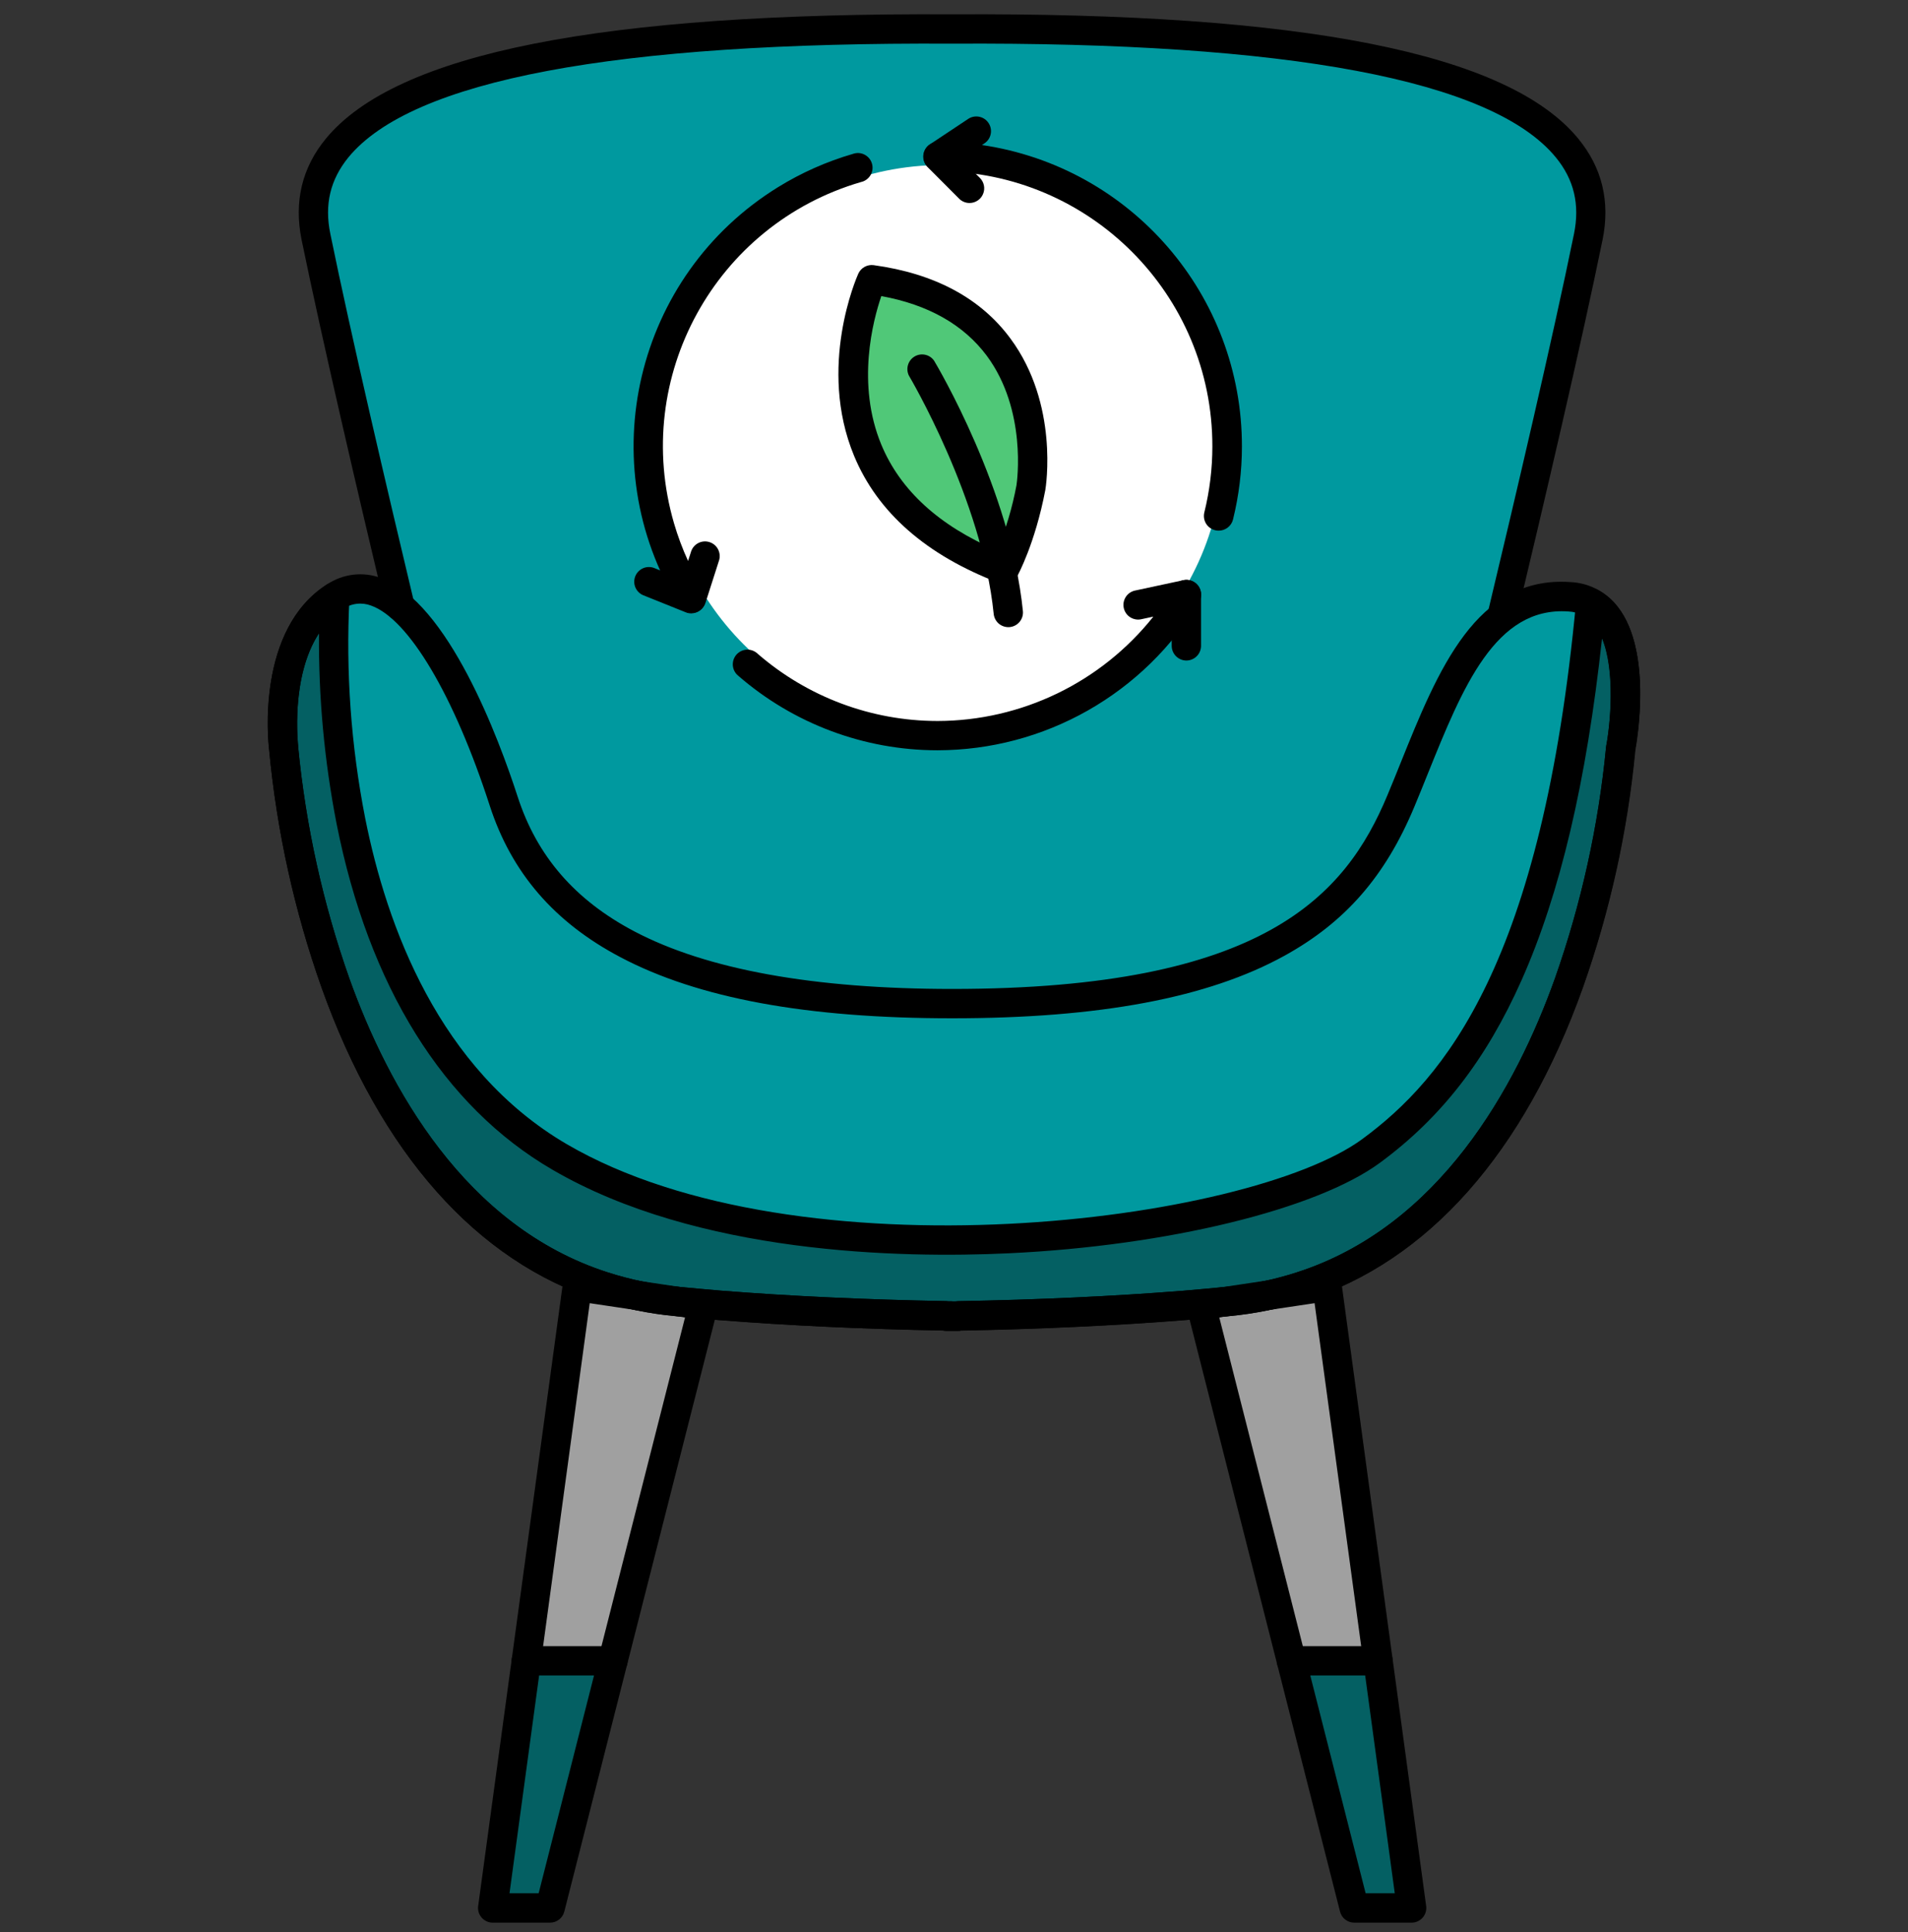
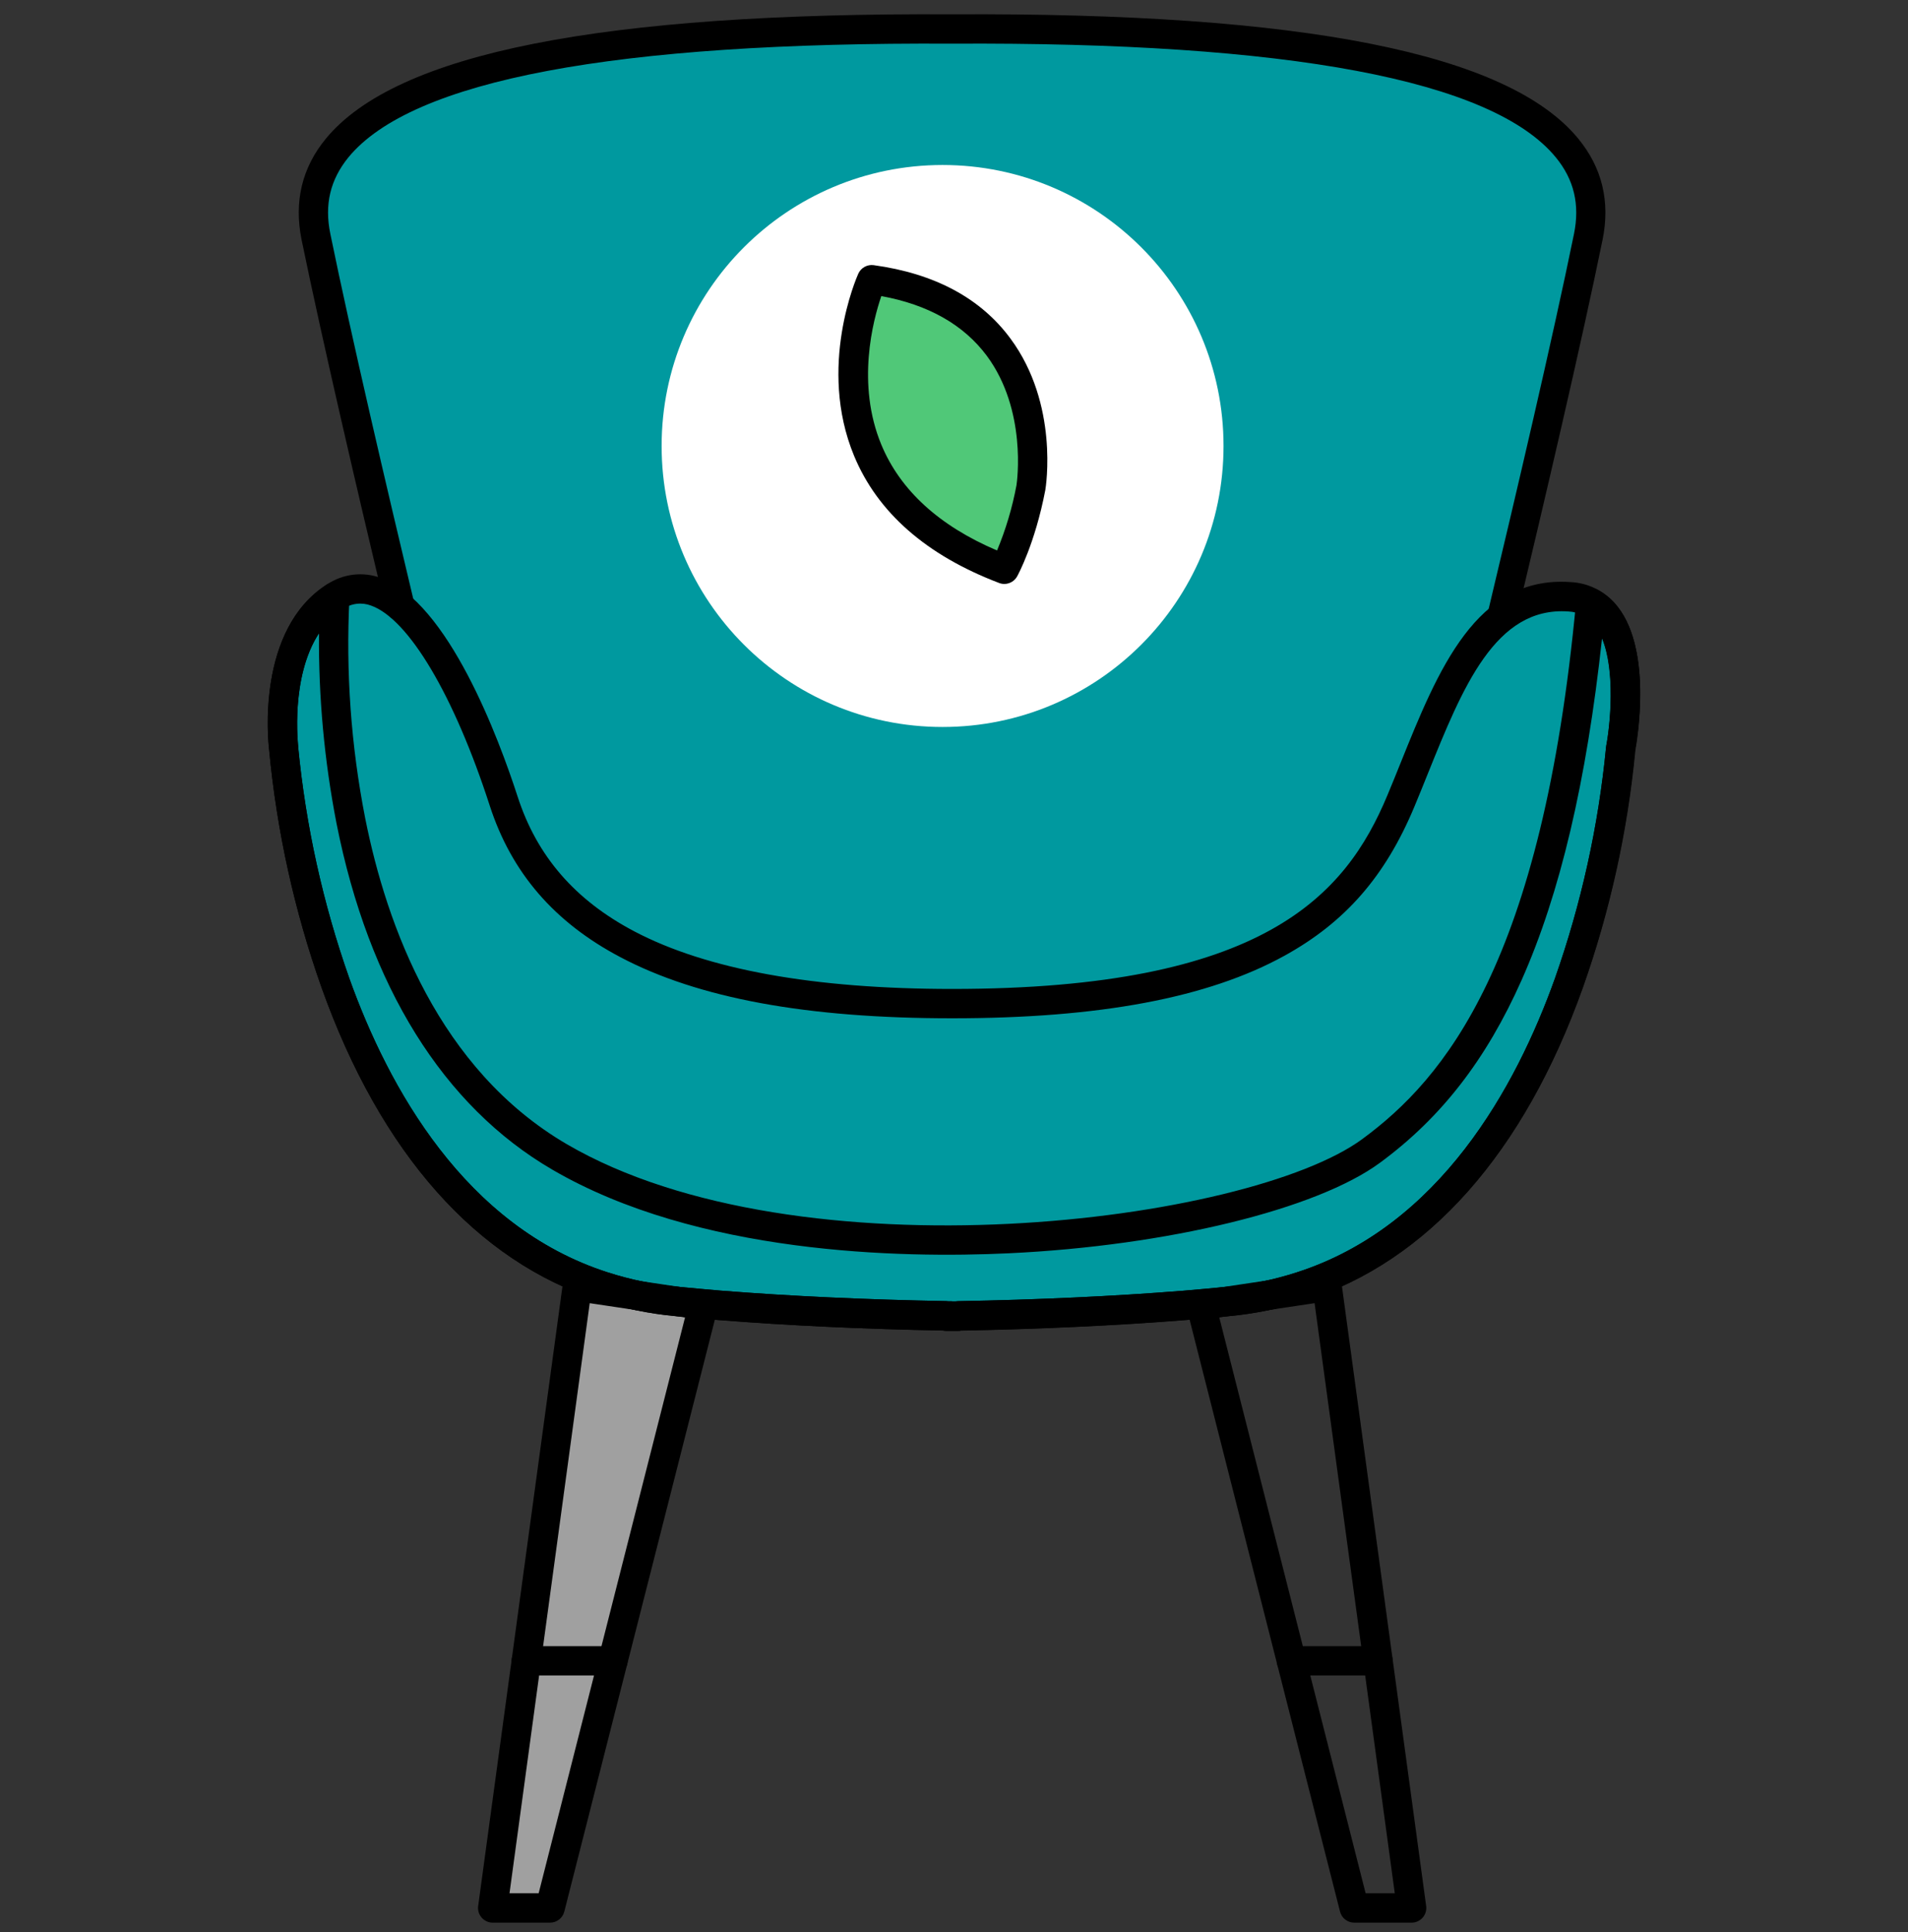
<svg xmlns="http://www.w3.org/2000/svg" width="80" height="81" viewBox="0 0 80 81" fill="none">
  <rect x="0" y="0" width="80" height="81" fill="#333333" stroke="none" />
  <g id="Frame" clip-path="url(#clip0_1256_5278)">
    <g id="Group">
      <path id="Vector" d="M39.922 1.225C23.492 1.13 11.906 3.328 13.247 9.928C14.33 15.241 16.467 24.192 17.466 28.337L18.006 30.562L21.471 42.834L39.917 42.348L58.364 42.834L61.828 30.562L62.369 28.337C63.37 24.191 65.508 15.233 66.588 9.928C67.939 3.328 56.353 1.13 39.922 1.225Z" fill="#00999F" />
      <path id="Vector_2" d="M24.202 53.93L20.66 79.984H23.065L29.488 54.72L24.202 53.93Z" fill="#A0A0A0" />
      <path id="Vector_3" d="M65.804 25.014C61.861 24.731 60.482 29.389 58.735 33.578C56.836 38.128 53.082 42.072 39.924 42.072C27.155 42.072 22.63 38.269 21.113 33.578C19.55 28.755 16.763 23.284 14.044 25.014C11.325 26.744 11.894 31.364 11.894 31.364C11.894 31.364 13.204 50.055 25.304 53.931C26.298 54.252 27.324 54.461 28.364 54.556C28.979 54.616 29.599 54.67 30.218 54.723C33.385 54.975 36.593 55.106 39.674 55.163V55.173H40.177V55.163C43.258 55.108 46.466 54.977 49.633 54.723C50.258 54.669 50.872 54.616 51.486 54.556C52.527 54.461 53.553 54.252 54.547 53.931C66.647 50.056 67.957 31.364 67.957 31.364C67.957 31.364 69.124 25.252 65.804 25.014Z" fill="#00999F" />
-       <path id="Vector_4" d="M55.644 53.93L59.187 79.984H56.78L50.358 54.72L55.644 53.93Z" fill="#A0A0A0" />
      <path id="Vector_5" d="M39.521 30.476C46.027 30.476 51.301 25.202 51.301 18.696C51.301 12.191 46.027 6.917 39.521 6.917C33.015 6.917 27.741 12.191 27.741 18.696C27.741 25.202 33.015 30.476 39.521 30.476Z" fill="white" />
      <path id="Vector_6" d="M36.549 11.725C36.549 11.725 32.703 20.288 42.109 23.864C42.109 23.864 42.809 22.603 43.222 20.445C43.222 20.444 44.486 12.814 36.549 11.725Z" fill="#50C878" />
      <g id="Group_2">
-         <path id="Vector_7" d="M11.892 31.364C11.892 31.364 13.201 50.055 25.302 53.931C26.296 54.252 27.322 54.461 28.362 54.556C28.977 54.616 29.597 54.67 30.216 54.724C33.383 54.975 36.591 55.106 39.672 55.163V55.173H40.175V55.163C43.256 55.108 46.464 54.977 49.631 54.724C50.256 54.669 50.87 54.616 51.484 54.556C52.525 54.461 53.551 54.252 54.545 53.931C66.645 50.056 67.955 31.364 67.955 31.364C67.955 31.364 68.892 26.464 66.705 25.27C65.391 39.333 61.845 45.045 57.486 48.248C52.42 51.977 33.292 54.241 23.456 48.5C12.675 42.208 14.036 25.017 14.036 25.017C11.309 26.753 11.892 31.364 11.892 31.364ZM25.698 69.625H22.067L20.659 79.984H23.064L25.698 69.625ZM56.78 79.984H59.186L57.778 69.625H54.147L56.78 79.984Z" fill="#046063" />
-       </g>
-       <path id="Vector_8" d="M39.319 31.453H39.303C36.235 31.451 33.27 30.341 30.953 28.328C30.889 28.276 30.836 28.212 30.797 28.139C30.758 28.066 30.735 27.985 30.727 27.903C30.72 27.821 30.73 27.738 30.755 27.659C30.781 27.58 30.822 27.508 30.876 27.445C30.93 27.383 30.997 27.332 31.071 27.296C31.146 27.26 31.227 27.239 31.309 27.235C31.392 27.23 31.474 27.243 31.552 27.271C31.63 27.3 31.701 27.343 31.761 27.4C33.854 29.219 36.532 30.222 39.305 30.225H39.319C41.057 30.22 42.772 29.824 44.337 29.067C45.902 28.31 47.276 27.21 48.358 25.85L47.871 25.955C47.791 25.975 47.707 25.979 47.625 25.966C47.544 25.953 47.465 25.924 47.395 25.881C47.325 25.837 47.264 25.78 47.216 25.712C47.169 25.644 47.135 25.568 47.118 25.487C47.101 25.406 47.1 25.322 47.115 25.241C47.131 25.16 47.163 25.083 47.209 25.014C47.255 24.945 47.315 24.887 47.384 24.842C47.454 24.797 47.531 24.766 47.613 24.752L49.618 24.322C49.735 24.297 49.857 24.306 49.968 24.35C50.08 24.393 50.177 24.468 50.247 24.565C50.317 24.662 50.357 24.778 50.362 24.898C50.367 25.017 50.337 25.136 50.275 25.239C49.138 27.13 47.532 28.695 45.613 29.784C43.693 30.873 41.526 31.448 39.319 31.453ZM51.094 22.245C51.001 22.245 50.908 22.224 50.824 22.183C50.74 22.142 50.666 22.083 50.608 22.009C50.551 21.936 50.511 21.85 50.491 21.758C50.472 21.667 50.473 21.572 50.496 21.481C50.719 20.576 50.833 19.647 50.833 18.714C50.841 12.354 45.694 7.19 39.333 7.178C39.201 7.178 39.072 7.135 38.966 7.057C38.86 6.978 38.782 6.867 38.744 6.74C38.706 6.614 38.71 6.479 38.754 6.354C38.799 6.23 38.883 6.123 38.993 6.05L40.61 4.975C40.746 4.89 40.909 4.862 41.066 4.896C41.222 4.929 41.36 5.023 41.448 5.157C41.537 5.29 41.57 5.453 41.541 5.61C41.511 5.768 41.422 5.908 41.291 6L41.172 6.08C47.438 7.002 52.079 12.382 52.072 18.716C52.072 19.747 51.946 20.775 51.699 21.777C51.666 21.911 51.588 22.031 51.478 22.116C51.368 22.201 51.233 22.247 51.094 22.245ZM28.996 25.7C28.891 25.7 28.788 25.673 28.696 25.623C28.605 25.572 28.528 25.498 28.472 25.409C24.768 19.415 26.625 11.552 32.619 7.848C33.598 7.243 34.655 6.773 35.76 6.452C35.839 6.423 35.923 6.411 36.007 6.416C36.091 6.421 36.173 6.443 36.248 6.482C36.323 6.52 36.389 6.573 36.443 6.638C36.497 6.702 36.537 6.777 36.56 6.858C36.584 6.939 36.591 7.024 36.58 7.107C36.57 7.191 36.542 7.271 36.499 7.344C36.456 7.416 36.399 7.479 36.331 7.528C36.263 7.578 36.186 7.613 36.103 7.631C29.989 9.413 26.477 15.813 28.258 21.928C28.416 22.471 28.614 23.002 28.85 23.516L28.982 23.103C29.036 22.953 29.146 22.83 29.289 22.76C29.432 22.689 29.596 22.677 29.748 22.726C29.9 22.774 30.027 22.88 30.103 23.02C30.178 23.16 30.196 23.325 30.154 23.478L29.58 25.27C29.544 25.382 29.477 25.482 29.387 25.557C29.296 25.632 29.186 25.679 29.069 25.694C29.045 25.697 29.02 25.699 28.996 25.7Z" fill="black" />
-       <path id="Vector_9" d="M28.982 25.713C28.903 25.714 28.825 25.699 28.752 25.669L26.96 24.949C26.814 24.885 26.698 24.766 26.638 24.618C26.578 24.471 26.578 24.305 26.637 24.157C26.696 24.009 26.811 23.89 26.957 23.824C27.102 23.759 27.268 23.753 27.418 23.807L29.21 24.527C29.342 24.581 29.451 24.679 29.519 24.804C29.587 24.93 29.61 25.075 29.582 25.215C29.555 25.355 29.48 25.481 29.371 25.572C29.261 25.663 29.123 25.713 28.98 25.713H28.982ZM40.647 8.51C40.484 8.509 40.329 8.444 40.215 8.329L38.901 7.012C38.842 6.955 38.794 6.887 38.761 6.812C38.728 6.736 38.711 6.655 38.71 6.573C38.709 6.491 38.725 6.409 38.756 6.333C38.787 6.257 38.833 6.188 38.891 6.13C38.949 6.072 39.019 6.026 39.095 5.995C39.171 5.964 39.253 5.949 39.335 5.95C39.417 5.951 39.498 5.969 39.574 6.002C39.649 6.035 39.717 6.083 39.773 6.143L41.087 7.46C41.173 7.546 41.231 7.656 41.255 7.775C41.279 7.895 41.266 8.018 41.219 8.131C41.173 8.243 41.094 8.339 40.993 8.406C40.892 8.474 40.773 8.51 40.651 8.51H40.647ZM49.742 27.69C49.579 27.689 49.423 27.624 49.308 27.509C49.193 27.393 49.128 27.237 49.128 27.074V24.922C49.128 24.759 49.193 24.603 49.309 24.488C49.424 24.373 49.58 24.308 49.743 24.308C49.906 24.309 50.063 24.374 50.178 24.489C50.293 24.605 50.358 24.761 50.358 24.924V27.076C50.357 27.239 50.292 27.395 50.177 27.51C50.061 27.625 49.905 27.69 49.742 27.69ZM42.276 26.291C42.123 26.29 41.976 26.233 41.863 26.131C41.751 26.028 41.68 25.888 41.664 25.736C41.182 20.936 38.138 15.795 38.108 15.744C38.04 15.605 38.027 15.445 38.072 15.297C38.116 15.149 38.215 15.023 38.348 14.944C38.481 14.865 38.639 14.839 38.791 14.872C38.942 14.904 39.075 14.992 39.164 15.119C39.296 15.338 42.379 20.542 42.889 25.619C42.904 25.779 42.856 25.94 42.754 26.065C42.652 26.19 42.505 26.27 42.344 26.288L42.276 26.291Z" fill="black" />
+         </g>
      <path id="Vector_10" d="M62.969 26.483C62.876 26.483 62.785 26.462 62.701 26.421C62.617 26.38 62.544 26.321 62.486 26.248C62.428 26.175 62.388 26.09 62.368 25.999C62.348 25.908 62.349 25.814 62.371 25.723C63.537 20.85 65.112 14.133 65.996 9.803C66.246 8.573 65.996 7.525 65.233 6.597C62.577 3.359 54.049 1.753 39.921 1.831C25.78 1.755 17.265 3.359 14.608 6.597C13.851 7.527 13.594 8.569 13.851 9.806C14.713 14.025 16.24 20.552 17.368 25.275C17.4 25.431 17.369 25.594 17.284 25.729C17.198 25.863 17.063 25.96 16.908 25.997C16.752 26.034 16.589 26.009 16.451 25.928C16.314 25.846 16.213 25.715 16.171 25.561C15.04 20.823 13.515 14.286 12.644 10.047C12.321 8.453 12.663 7.028 13.662 5.814C16.612 2.23 25.198 0.523 39.927 0.6C54.638 0.523 63.237 2.227 66.177 5.816C67.176 7.031 67.518 8.455 67.194 10.048C66.307 14.395 64.729 21.127 63.562 26.009C63.53 26.143 63.454 26.262 63.347 26.348C63.24 26.434 63.107 26.481 62.969 26.483ZM23.065 80.6H20.658C20.571 80.6 20.484 80.581 20.404 80.545C20.324 80.508 20.253 80.455 20.195 80.389C20.137 80.323 20.095 80.245 20.069 80.161C20.044 80.077 20.037 79.989 20.049 79.902L23.594 53.847C23.605 53.767 23.632 53.69 23.673 53.62C23.714 53.55 23.768 53.489 23.832 53.44C23.897 53.391 23.97 53.356 24.049 53.335C24.127 53.315 24.208 53.31 24.288 53.321L24.294 53.322L29.58 54.112C29.666 54.125 29.747 54.156 29.82 54.202C29.893 54.248 29.955 54.309 30.003 54.38C30.05 54.452 30.082 54.533 30.097 54.618C30.111 54.703 30.108 54.79 30.087 54.873L23.662 80.131C23.629 80.265 23.552 80.384 23.444 80.469C23.336 80.553 23.202 80.6 23.065 80.6ZM21.363 79.369H22.585L28.723 55.228L24.726 54.631L21.363 79.369Z" fill="black" />
      <path id="Vector_11" d="M39.671 55.791C39.629 55.791 39.586 55.787 39.544 55.778C36.209 55.717 33.054 55.569 30.169 55.341H30.146C29.53 55.288 28.916 55.233 28.307 55.173C27.222 55.073 26.152 54.853 25.115 54.519C19.98 52.873 15.957 48.339 13.484 41.403C12.343 38.18 11.604 34.829 11.284 31.425C11.238 31.047 10.749 26.384 13.716 24.497C14.046 24.276 14.423 24.138 14.816 24.092C15.21 24.046 15.609 24.094 15.98 24.233C18.793 25.247 20.919 30.975 21.702 33.391C22.51 35.891 24.109 37.733 26.59 39.041C29.634 40.644 34.121 41.458 39.927 41.458C52.984 41.458 56.412 37.552 58.171 33.342C58.362 32.888 58.546 32.427 58.732 31.967C60.287 28.108 61.893 24.12 65.852 24.402C66.243 24.42 66.625 24.525 66.97 24.709C67.316 24.892 67.616 25.149 67.851 25.462C69.268 27.306 68.649 31.008 68.57 31.444C68.247 34.84 67.508 38.185 66.371 41.402C63.898 48.337 59.874 52.872 54.737 54.517C53.7 54.851 52.63 55.071 51.546 55.172C50.94 55.231 50.326 55.284 49.712 55.337H49.688C46.794 55.567 43.638 55.714 40.299 55.777C40.256 55.786 40.212 55.79 40.168 55.789H39.684L39.671 55.791ZM39.923 54.555H40.073C40.103 54.55 40.133 54.547 40.163 54.547C43.518 54.487 46.687 54.341 49.582 54.111H49.601C50.21 54.058 50.819 54.005 51.424 53.945C52.42 53.853 53.403 53.652 54.355 53.345C60.36 51.422 63.566 45.578 65.198 41.014C66.3 37.883 67.02 34.63 67.34 31.327C67.341 31.302 67.345 31.278 67.349 31.255C67.537 30.27 67.818 27.445 66.87 26.217C66.74 26.044 66.573 25.901 66.381 25.8C66.189 25.699 65.977 25.643 65.76 25.634C62.696 25.416 61.323 28.823 59.868 32.431C59.68 32.9 59.493 33.361 59.302 33.82C58.084 36.737 56.402 38.664 53.848 40.07C50.652 41.831 46.098 42.688 39.923 42.688C33.829 42.688 29.279 41.85 26.016 40.128C23.237 38.664 21.443 36.583 20.532 33.767C19.043 29.166 17.14 25.955 15.565 25.389C15.37 25.314 15.161 25.288 14.954 25.313C14.747 25.338 14.549 25.414 14.379 25.534C12.002 27.047 12.504 31.245 12.504 31.288V31.322C12.824 34.626 13.543 37.879 14.646 41.009C16.279 45.573 19.49 51.417 25.487 53.341C26.439 53.648 27.422 53.849 28.418 53.942C29.026 54.002 29.637 54.055 30.248 54.108H30.266C33.157 54.337 36.326 54.484 39.68 54.544C39.711 54.544 39.742 54.547 39.773 54.552H39.912L39.923 54.555Z" fill="black" />
      <path id="Vector_12" d="M59.186 80.6H56.781C56.644 80.6 56.51 80.553 56.402 80.469C56.294 80.384 56.217 80.265 56.184 80.131L49.763 54.867C49.741 54.784 49.738 54.697 49.752 54.612C49.767 54.527 49.799 54.446 49.847 54.374C49.894 54.303 49.956 54.242 50.029 54.195C50.102 54.149 50.184 54.119 50.269 54.106L55.555 53.316C55.635 53.304 55.716 53.308 55.795 53.328C55.873 53.347 55.947 53.382 56.012 53.43C56.077 53.478 56.132 53.539 56.173 53.608C56.215 53.678 56.242 53.755 56.254 53.834L56.255 53.841L59.797 79.902C59.809 79.989 59.802 80.077 59.777 80.161C59.751 80.245 59.709 80.323 59.651 80.389C59.593 80.455 59.522 80.508 59.442 80.545C59.362 80.581 59.275 80.6 59.188 80.6H59.186ZM57.259 79.369H58.481L55.119 54.631L51.123 55.228L57.259 79.369ZM42.109 24.48C42.035 24.48 41.961 24.466 41.891 24.439C38.837 23.277 36.791 21.48 35.808 19.103C34.269 15.381 35.917 11.631 35.987 11.473C36.042 11.352 36.134 11.252 36.251 11.187C36.367 11.123 36.501 11.098 36.633 11.116C39.192 11.467 41.123 12.503 42.37 14.197C44.402 16.947 43.853 20.402 43.828 20.547C43.398 22.791 42.678 24.109 42.647 24.164C42.593 24.26 42.516 24.34 42.421 24.395C42.327 24.45 42.219 24.48 42.109 24.48ZM36.953 12.411C36.603 13.433 35.897 16.095 36.953 18.642C37.747 20.553 39.378 22.044 41.805 23.077C42.172 22.196 42.445 21.279 42.62 20.341C42.644 20.184 43.061 17.194 41.378 14.919C40.406 13.613 38.919 12.77 36.945 12.411H36.953Z" fill="black" />
      <path id="Vector_13" d="M39.671 55.791C39.628 55.791 39.586 55.787 39.544 55.778C36.208 55.717 33.053 55.569 30.169 55.341C29.544 55.286 28.919 55.231 28.305 55.172C27.22 55.071 26.15 54.851 25.113 54.517C19.979 52.872 15.955 48.337 13.482 41.401C12.341 38.178 11.602 34.827 11.282 31.423C11.236 31.045 10.747 26.383 13.714 24.495C13.811 24.436 13.922 24.404 14.035 24.404C14.148 24.403 14.26 24.434 14.357 24.492C14.453 24.551 14.532 24.635 14.584 24.736C14.636 24.837 14.66 24.95 14.652 25.062C14.494 28.159 14.716 31.264 15.313 34.306C16.21 38.811 18.404 44.836 23.766 47.966C33.48 53.636 52.336 51.272 57.121 47.75C60.55 45.227 64.668 40.384 66.085 25.211C66.094 25.109 66.129 25.012 66.185 24.927C66.242 24.842 66.319 24.773 66.409 24.725C66.499 24.677 66.599 24.652 66.701 24.653C66.803 24.653 66.903 24.679 66.993 24.728C69.454 26.073 68.688 30.75 68.555 31.447C68.232 34.844 67.494 38.188 66.357 41.405C63.883 48.341 59.86 52.875 54.722 54.52C53.686 54.855 52.616 55.074 51.532 55.175C50.917 55.234 50.296 55.289 49.675 55.344C46.782 55.573 43.625 55.72 40.286 55.783C40.243 55.792 40.199 55.796 40.155 55.795H39.671V55.791ZM39.922 54.555H40.072C40.102 54.55 40.133 54.547 40.163 54.547C43.517 54.487 46.686 54.341 49.582 54.111C50.194 54.058 50.811 54.003 51.424 53.944C52.42 53.852 53.403 53.65 54.355 53.344C60.36 51.42 63.566 45.577 65.197 41.013C66.3 37.882 67.019 34.629 67.339 31.325C67.341 31.301 67.344 31.277 67.349 31.253C67.516 30.369 67.732 28.128 67.171 26.761C66.521 32.758 65.414 37.455 63.799 41.087C62.316 44.42 60.428 46.855 57.861 48.744C55.205 50.698 48.955 52.225 42.299 52.539C37.767 52.753 29.242 52.583 23.155 49.031C18.591 46.375 15.463 41.348 14.11 34.519C13.599 31.894 13.353 29.224 13.375 26.55C12.163 28.389 12.5 31.253 12.5 31.288V31.32C12.82 34.624 13.54 37.877 14.643 41.008C16.275 45.572 19.486 51.416 25.483 53.339C26.435 53.646 27.418 53.848 28.414 53.941C29.027 54 29.642 54.053 30.26 54.108C33.155 54.337 36.324 54.484 39.677 54.544C39.708 54.544 39.739 54.547 39.769 54.551H39.908L39.922 54.555ZM25.699 70.241H22.067C21.904 70.241 21.748 70.176 21.632 70.06C21.517 69.945 21.452 69.788 21.452 69.625C21.452 69.462 21.517 69.305 21.632 69.19C21.748 69.074 21.904 69.009 22.067 69.009H25.699C25.862 69.009 26.019 69.074 26.134 69.19C26.25 69.305 26.314 69.462 26.314 69.625C26.314 69.788 26.25 69.945 26.134 70.06C26.019 70.176 25.862 70.241 25.699 70.241ZM57.779 70.241H54.147C53.984 70.241 53.827 70.176 53.712 70.06C53.596 69.945 53.532 69.788 53.532 69.625C53.532 69.462 53.596 69.305 53.712 69.19C53.827 69.074 53.984 69.009 54.147 69.009H57.779C57.942 69.009 58.098 69.074 58.214 69.19C58.329 69.305 58.394 69.462 58.394 69.625C58.394 69.788 58.329 69.945 58.214 70.06C58.098 70.176 57.942 70.241 57.779 70.241Z" fill="black" />
    </g>
  </g>
  <defs>
    <clipPath id="clip0_1256_5278">
      <rect width="80" height="80" fill="white" transform="translate(0 0.6)" />
    </clipPath>
  </defs>
</svg>